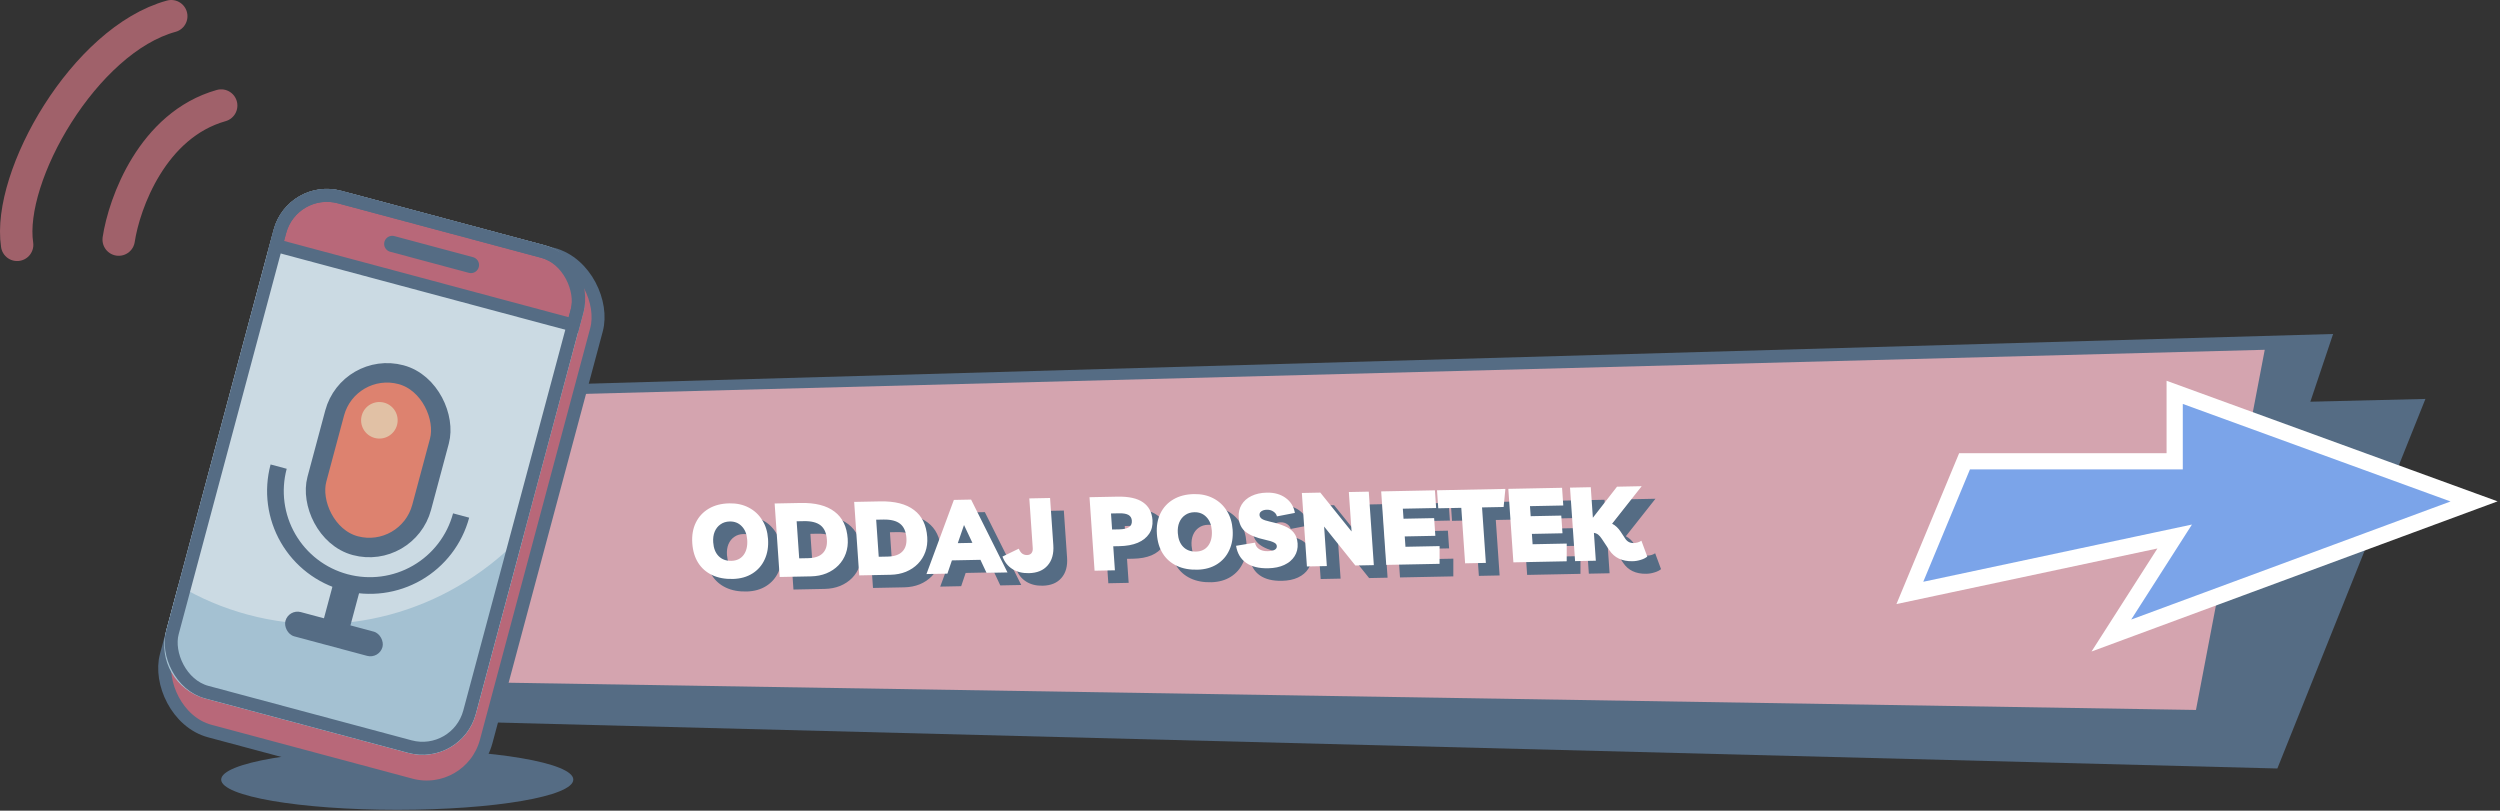
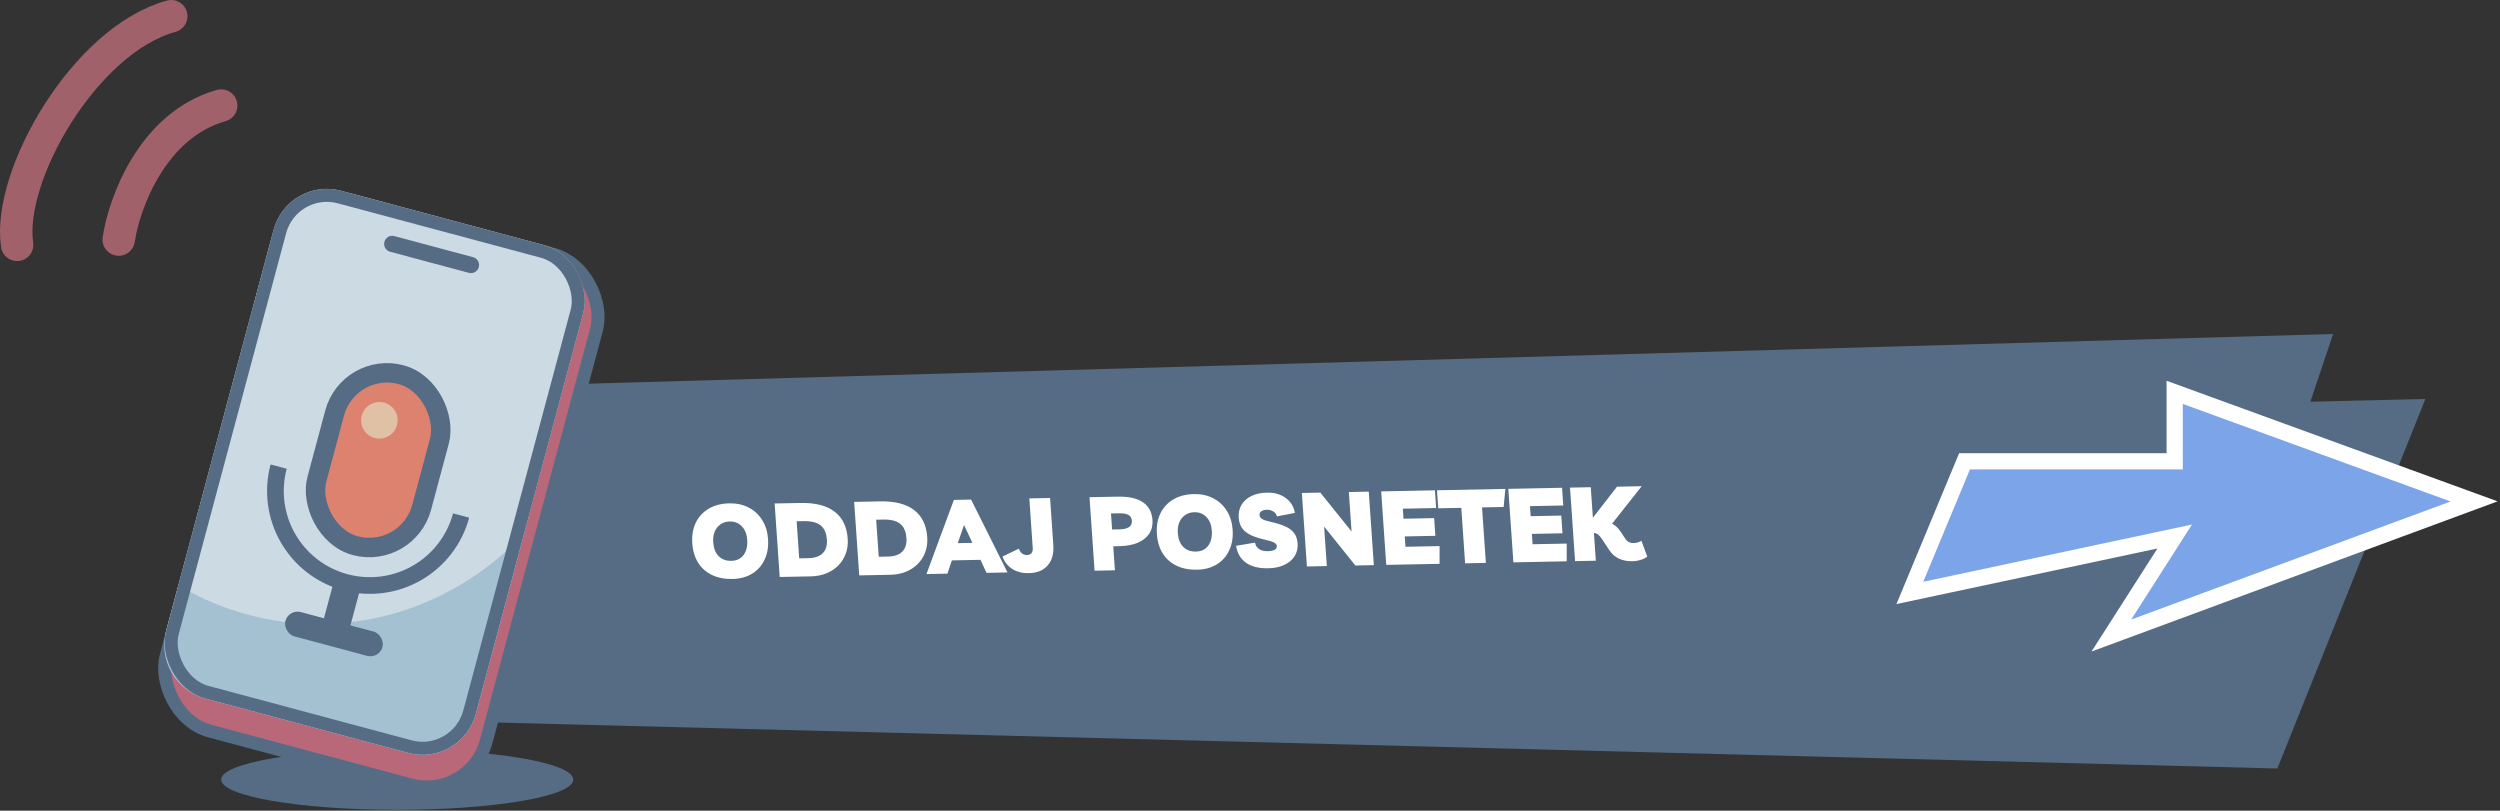
<svg xmlns="http://www.w3.org/2000/svg" width="771" height="250" viewBox="0 0 771 250" fill="none">
  <rect x="0" y="0" width="771" height="250" fill="#333333" stroke="none" />
  <ellipse cx="122.51" cy="240.425" rx="54.298" ry="9.32" fill="#556C84" />
  <path d="M702.337 237L112.444 221.779L77.937 139.027L748 123.031L702.337 237Z" fill="#556C84" />
  <path d="M678.233 225.948L144.733 209.528L113.525 120.256L719.53 103L678.233 225.948Z" fill="#556C84" />
-   <path d="M677.235 218.948L117.454 209.925L90.091 123.835L698.449 107.874L677.235 218.948Z" fill="#D4A4AF" />
  <rect x="90.201" y="56.885" width="102.164" height="169.429" rx="19" transform="rotate(15 90.201 56.885)" fill="#B86879" stroke="#556C84" stroke-width="4" />
  <rect x="88.787" y="54.435" width="98.871" height="162.083" rx="17" transform="rotate(15 88.787 54.435)" fill="#CBDAE3" />
-   <path d="M104.69 60.767L167.35 77.557C175.352 79.701 180.101 87.926 177.956 95.928L176.791 100.277L85.153 75.722L86.319 71.374C88.463 63.372 96.688 58.623 104.69 60.767Z" fill="#B86879" stroke="#556C84" stroke-width="4" />
  <path d="M120.971 75.225L145.237 81.727" stroke="#556C84" stroke-width="5" stroke-linecap="round" />
  <path fill-rule="evenodd" clip-rule="evenodd" d="M161.641 164.543C140.362 187.353 108.056 198.034 76.487 189.575C68.76 187.505 61.568 184.419 55.009 180.494L51.236 194.574C48.806 203.643 54.188 212.965 63.257 215.395L125.917 232.185C134.986 234.615 144.308 229.233 146.738 220.164L161.641 164.543Z" fill="#A4C1D2" />
  <rect x="90.201" y="56.885" width="94.871" height="158.083" rx="15" transform="rotate(15 90.201 56.885)" stroke="#556C84" stroke-width="4" />
  <rect x="107.531" y="111.226" width="33.451" height="54.586" rx="16.726" transform="rotate(15 107.531 111.226)" fill="#DD826F" stroke="#556C84" stroke-width="6" />
  <path d="M144.693 159.65C142.516 167.771 137.203 174.695 129.922 178.899C122.64 183.103 113.987 184.243 105.866 182.066C97.745 179.89 90.82 174.577 86.616 167.296C82.412 160.014 81.273 151.361 83.449 143.24L88.418 144.571C86.595 151.375 87.549 158.624 91.071 164.724C94.593 170.823 100.394 175.274 107.197 177.097C114.001 178.92 121.25 177.966 127.35 174.444C133.45 170.923 137.901 165.122 139.724 158.318L144.693 159.65Z" fill="#556C84" />
  <rect x="103.375" y="177.752" width="8.454" height="16.908" transform="rotate(15 103.375 177.752)" fill="#556C84" />
  <rect x="89.023" y="187.764" width="30.997" height="7.749" rx="3.875" transform="rotate(15 89.023 187.764)" fill="#556C84" />
  <circle cx="117.001" cy="129.62" r="5.636" transform="rotate(15 117.001 129.62)" fill="#E1C1A5" />
  <path d="M230.323 182.419C227.872 182.49 225.73 182.095 223.898 181.237C222.066 180.378 220.623 179.118 219.569 177.455C218.515 175.792 217.906 173.78 217.743 171.417C217.576 168.991 217.942 166.863 218.841 165.034C219.741 163.204 221.073 161.771 222.838 160.734C224.604 159.697 226.713 159.155 229.166 159.106C231.405 159.061 233.389 159.49 235.117 160.394C236.867 161.296 238.258 162.579 239.291 164.242C240.344 165.884 240.948 167.832 241.103 170.088C241.267 172.472 240.921 174.578 240.065 176.407C239.23 178.235 237.973 179.677 236.294 180.734C234.615 181.79 232.625 182.352 230.323 182.419ZM229.778 176.836C231.421 176.803 232.682 176.202 233.563 175.034C234.442 173.844 234.815 172.281 234.681 170.344C234.561 168.599 234.007 167.214 233.018 166.19C232.05 165.165 230.809 164.667 229.295 164.697C228.185 164.72 227.234 165.016 226.44 165.586C225.645 166.134 225.046 166.892 224.643 167.859C224.259 168.805 224.11 169.894 224.195 171.129C224.321 172.959 224.878 174.376 225.865 175.379C226.853 176.383 228.157 176.868 229.778 176.836ZM244.702 181.813L243.141 159.147L251.14 158.987C255.683 158.897 259.172 159.786 261.607 161.656C264.063 163.503 265.419 166.29 265.675 170.014C265.788 171.653 265.594 173.17 265.092 174.565C264.59 175.961 263.83 177.18 262.813 178.223C261.795 179.266 260.56 180.09 259.106 180.695C257.673 181.277 256.081 181.586 254.332 181.621L244.702 181.813ZM250.714 176.067L253.498 176.011C255.524 175.971 257.016 175.462 257.974 174.483C258.953 173.505 259.38 172.111 259.256 170.302C259.116 168.28 258.471 166.812 257.318 165.897C256.166 164.982 254.438 164.548 252.134 164.594L249.927 164.638L250.714 176.067ZM269.229 181.324L267.668 158.658L275.666 158.498C280.209 158.408 283.698 159.297 286.134 161.167C288.589 163.014 289.945 165.801 290.202 169.525C290.315 171.164 290.12 172.681 289.618 174.076C289.116 175.472 288.356 176.691 287.339 177.734C286.322 178.777 285.086 179.601 283.633 180.206C282.199 180.788 280.608 181.097 278.859 181.132L269.229 181.324ZM275.241 175.578L278.024 175.522C280.05 175.482 281.542 174.973 282.5 173.994C283.479 173.016 283.907 171.622 283.782 169.813C283.643 167.791 282.997 166.323 281.845 165.408C280.692 164.493 278.964 164.059 276.661 164.105L274.453 164.149L275.241 175.578ZM289.963 180.911L298.416 158.045L303.727 157.939L314.95 180.412L308.487 180.541L306.608 176.519L297.81 176.694L296.426 180.782L289.963 180.911ZM299.623 171.383L304.134 171.293L301.544 165.782L299.623 171.383ZM321.543 180.633C319.56 180.672 317.865 180.248 316.458 179.359C315.051 178.471 314.034 177.191 313.406 175.52L318.429 173.086C318.734 173.805 319.101 174.32 319.528 174.631C319.975 174.92 320.455 175.06 320.967 175.05C321.564 175.038 322.021 174.847 322.337 174.479C322.652 174.089 322.786 173.564 322.741 172.904L321.686 157.581L328.084 157.453L329.085 171.979C329.267 174.618 328.684 176.707 327.338 178.247C326.013 179.787 324.081 180.582 321.543 180.633ZM348.079 179.752L341.808 179.877L340.247 157.211L348.853 157.039C352.372 156.969 355.008 157.556 356.76 158.799C358.531 160.022 359.5 161.846 359.667 164.272C359.779 165.889 359.438 167.292 358.644 168.48C357.85 169.668 356.675 170.597 355.119 171.268C353.562 171.917 351.675 172.264 349.456 172.308L347.569 172.345L348.079 179.752ZM349.399 162.175L346.872 162.225L347.212 167.174L349.42 167.13C350.742 167.103 351.731 166.881 352.386 166.463C353.062 166.045 353.368 165.378 353.305 164.463C353.249 163.654 352.91 163.064 352.286 162.693C351.663 162.322 350.7 162.149 349.399 162.175ZM373.607 179.563C371.156 179.633 369.014 179.239 367.182 178.38C365.35 177.521 363.907 176.261 362.853 174.598C361.799 172.936 361.19 170.923 361.027 168.561C360.86 166.134 361.226 164.006 362.125 162.177C363.025 160.348 364.357 158.914 366.122 157.878C367.888 156.841 369.997 156.298 372.45 156.249C374.689 156.204 376.673 156.634 378.401 157.537C380.151 158.44 381.542 159.723 382.575 161.386C383.628 163.027 384.232 164.976 384.387 167.232C384.552 169.615 384.205 171.722 383.349 173.55C382.514 175.378 381.257 176.821 379.578 177.877C377.899 178.934 375.909 179.495 373.607 179.563ZM373.062 173.979C374.705 173.946 375.966 173.346 376.847 172.177C377.726 170.988 378.099 169.424 377.965 167.488C377.845 165.742 377.291 164.358 376.302 163.333C375.334 162.308 374.093 161.811 372.579 161.841C371.469 161.863 370.518 162.159 369.724 162.729C368.929 163.277 368.33 164.035 367.927 165.002C367.543 165.948 367.394 167.038 367.479 168.272C367.605 170.102 368.162 171.519 369.149 172.523C370.137 173.526 371.441 174.011 373.062 173.979ZM395.342 179.129C392.484 179.186 390.214 178.624 388.53 177.443C386.847 176.262 385.819 174.513 385.446 172.198L391.305 171.218C391.404 172.026 391.801 172.678 392.498 173.176C393.214 173.652 394.105 173.879 395.172 173.858C397.134 173.819 398.08 173.288 398.009 172.267C397.977 171.799 397.674 171.432 397.101 171.166C396.547 170.879 395.641 170.598 394.384 170.325C391.695 169.739 389.695 168.927 388.385 167.887C387.074 166.848 386.363 165.359 386.251 163.422C386.171 161.953 386.467 160.658 387.137 159.536C387.827 158.393 388.833 157.499 390.156 156.855C391.498 156.189 393.097 155.837 394.953 155.8C397.235 155.755 399.152 156.292 400.703 157.412C402.275 158.531 403.236 160.079 403.585 162.054L398.052 163.123C397.903 162.508 397.538 162.014 396.957 161.642C396.396 161.249 395.732 161.059 394.964 161.075C394.239 161.089 393.662 161.25 393.235 161.557C392.828 161.842 392.641 162.229 392.674 162.719C392.705 163.166 392.946 163.555 393.396 163.887C393.865 164.198 394.719 164.49 395.955 164.763C397.733 165.154 399.228 165.614 400.439 166.144C401.67 166.653 402.614 167.327 403.27 168.166C403.947 169.005 404.333 170.116 404.428 171.499C404.529 172.968 404.214 174.274 403.481 175.418C402.768 176.541 401.708 177.436 400.302 178.103C398.915 178.749 397.262 179.091 395.342 179.129ZM420.227 155.616L426.37 155.493L427.931 178.16L422.236 178.273L412.598 166.254L413.438 178.449L407.295 178.571L405.734 155.905L411.429 155.791L421.065 167.779L420.227 155.616ZM447.146 160.546L436.877 160.751L437.09 163.847L446.528 163.659L446.904 169.118L437.466 169.306L437.686 172.499L448.212 172.289L448.204 177.756L431.759 178.083L430.198 155.417L446.77 155.087L447.146 160.546ZM468.502 154.653L467.957 160.227L461.303 160.359L462.481 177.471L456.082 177.599L454.904 160.487L447.801 160.629L447.419 155.074L468.502 154.653ZM486.357 159.764L476.087 159.969L476.301 163.065L485.739 162.877L486.115 168.336L476.677 168.525L476.897 171.717L487.423 171.507L487.415 176.974L470.97 177.302L469.409 154.635L485.981 154.305L486.357 159.764ZM489.997 176.922L488.436 154.256L494.835 154.128L495.484 163.546L502.929 153.967L510.544 153.815L501.409 165.378C501.94 165.645 502.422 165.987 502.857 166.404C503.291 166.822 503.676 167.283 504.009 167.788L505.404 169.902C506.028 170.891 506.905 171.374 508.035 171.352C508.952 171.334 509.758 171.094 510.453 170.632L512.263 175.519C511.779 175.934 511.118 176.267 510.281 176.518C509.446 176.79 508.591 176.935 507.716 176.953C504.496 177.017 502.111 175.882 500.562 173.547L498.238 170.045C497.857 169.477 497.497 169.058 497.158 168.788C496.818 168.496 496.367 168.302 495.805 168.207L496.396 176.795L489.997 176.922Z" fill="#556C84" />
  <path d="M226.081 178.547C223.63 178.618 221.488 178.223 219.656 177.365C217.825 176.506 216.381 175.246 215.327 173.583C214.273 171.92 213.664 169.908 213.502 167.545C213.335 165.119 213.701 162.991 214.6 161.162C215.499 159.332 216.831 157.899 218.597 156.862C220.362 155.825 222.471 155.283 224.924 155.234C227.164 155.189 229.147 155.618 230.876 156.522C232.625 157.424 234.016 158.707 235.049 160.37C236.102 162.012 236.706 163.96 236.862 166.216C237.026 168.6 236.68 170.706 235.823 172.535C234.988 174.363 233.731 175.805 232.052 176.862C230.374 177.918 228.383 178.48 226.081 178.547ZM225.537 172.964C227.179 172.931 228.44 172.33 229.321 171.162C230.2 169.972 230.573 168.409 230.44 166.472C230.319 164.727 229.765 163.342 228.776 162.318C227.808 161.293 226.567 160.795 225.053 160.825C223.944 160.848 222.992 161.144 222.199 161.714C221.403 162.262 220.804 163.02 220.401 163.987C220.018 164.933 219.868 166.022 219.953 167.257C220.079 169.087 220.636 170.504 221.624 171.507C222.611 172.511 223.916 172.996 225.537 172.964ZM240.461 177.941L238.899 155.275L246.898 155.115C251.441 155.025 254.93 155.914 257.366 157.784C259.821 159.631 261.177 162.418 261.434 166.142C261.546 167.781 261.352 169.298 260.85 170.693C260.348 172.089 259.588 173.308 258.571 174.351C257.554 175.394 256.318 176.218 254.865 176.823C253.431 177.405 251.84 177.714 250.091 177.749L240.461 177.941ZM246.472 172.195L249.256 172.139C251.282 172.099 252.774 171.59 253.732 170.611C254.711 169.633 255.138 168.239 255.014 166.43C254.875 164.408 254.229 162.94 253.077 162.025C251.924 161.11 250.196 160.676 247.893 160.722L245.685 160.766L246.472 172.195ZM264.987 177.452L263.426 154.786L271.424 154.626C275.967 154.536 279.457 155.425 281.892 157.295C284.347 159.142 285.703 161.929 285.96 165.653C286.073 167.292 285.878 168.809 285.376 170.204C284.874 171.6 284.115 172.819 283.097 173.862C282.08 174.905 280.844 175.729 279.391 176.334C277.957 176.916 276.366 177.225 274.617 177.26L264.987 177.452ZM270.999 171.706L273.782 171.65C275.809 171.61 277.301 171.101 278.258 170.122C279.238 169.144 279.665 167.75 279.54 165.941C279.401 163.919 278.755 162.451 277.603 161.536C276.451 160.621 274.723 160.187 272.419 160.233L270.212 160.277L270.999 171.706ZM285.721 177.039L294.174 154.173L299.485 154.067L310.708 176.54L304.246 176.669L302.367 172.647L293.568 172.822L292.184 176.91L285.721 177.039ZM295.381 167.511L299.892 167.421L297.302 161.91L295.381 167.511ZM317.302 176.761C315.318 176.8 313.623 176.376 312.216 175.487C310.809 174.599 309.792 173.319 309.164 171.648L314.187 169.214C314.493 169.933 314.859 170.448 315.286 170.759C315.733 171.048 316.213 171.188 316.725 171.178C317.322 171.166 317.779 170.975 318.095 170.607C318.41 170.217 318.545 169.692 318.499 169.032L317.444 153.709L323.843 153.581L324.843 168.107C325.025 170.746 324.443 172.835 323.096 174.375C321.771 175.915 319.84 176.71 317.302 176.761ZM343.837 175.88L337.566 176.005L336.005 153.339L344.611 153.167C348.131 153.097 350.766 153.684 352.518 154.927C354.289 156.15 355.259 157.974 355.426 160.4C355.537 162.017 355.196 163.42 354.402 164.608C353.608 165.796 352.433 166.725 350.878 167.396C349.321 168.045 347.433 168.392 345.215 168.436L343.327 168.473L343.837 175.88ZM345.157 158.303L342.63 158.353L342.971 163.302L345.178 163.258C346.501 163.231 347.489 163.009 348.144 162.591C348.82 162.173 349.126 161.506 349.063 160.591C349.008 159.782 348.668 159.192 348.044 158.821C347.421 158.45 346.459 158.277 345.157 158.303ZM369.365 175.691C366.914 175.761 364.772 175.367 362.94 174.508C361.109 173.649 359.665 172.389 358.611 170.726C357.557 169.063 356.948 167.051 356.786 164.689C356.619 162.262 356.985 160.134 357.884 158.305C358.783 156.476 360.115 155.042 361.881 154.006C363.646 152.969 365.755 152.426 368.208 152.377C370.448 152.332 372.431 152.762 374.16 153.665C375.909 154.568 377.3 155.851 378.333 157.514C379.386 159.155 379.99 161.104 380.146 163.36C380.31 165.743 379.964 167.85 379.107 169.678C378.272 171.506 377.015 172.949 375.336 174.005C373.658 175.062 371.667 175.623 369.365 175.691ZM368.821 170.107C370.463 170.074 371.724 169.474 372.605 168.305C373.484 167.116 373.857 165.552 373.724 163.616C373.604 161.87 373.049 160.486 372.06 159.461C371.092 158.436 369.851 157.939 368.337 157.969C367.228 157.991 366.276 158.287 365.483 158.857C364.687 159.405 364.088 160.163 363.685 161.13C363.302 162.076 363.152 163.166 363.237 164.4C363.363 166.23 363.92 167.647 364.908 168.651C365.895 169.654 367.2 170.139 368.821 170.107ZM391.101 175.257C388.243 175.314 385.972 174.752 384.289 173.571C382.606 172.39 381.577 170.641 381.204 168.326L387.064 167.346C387.162 168.154 387.559 168.806 388.256 169.304C388.972 169.78 389.863 170.007 390.93 169.986C392.892 169.947 393.838 169.416 393.768 168.395C393.736 167.927 393.433 167.56 392.859 167.294C392.305 167.007 391.4 166.726 390.142 166.453C387.453 165.867 385.454 165.055 384.143 164.015C382.833 162.976 382.122 161.487 382.009 159.55C381.93 158.081 382.225 156.786 382.895 155.664C383.585 154.521 384.592 153.627 385.914 152.983C387.257 152.317 388.856 151.965 390.711 151.928C392.994 151.883 394.91 152.42 396.461 153.54C398.033 154.659 398.994 156.207 399.344 158.182L393.811 159.251C393.662 158.636 393.297 158.142 392.716 157.77C392.155 157.377 391.49 157.187 390.722 157.203C389.997 157.217 389.421 157.378 388.993 157.685C388.586 157.97 388.399 158.357 388.433 158.847C388.463 159.294 388.704 159.683 389.154 160.015C389.624 160.326 390.477 160.618 391.713 160.891C393.491 161.282 394.986 161.742 396.197 162.272C397.428 162.781 398.372 163.455 399.028 164.294C399.705 165.133 400.091 166.244 400.187 167.627C400.288 169.096 399.972 170.402 399.239 171.546C398.526 172.669 397.466 173.564 396.06 174.231C394.673 174.877 393.02 175.219 391.101 175.257ZM415.985 151.744L422.128 151.621L423.689 174.288L417.994 174.401L408.356 162.382L409.196 174.577L403.053 174.699L401.492 152.033L407.187 151.919L416.823 163.907L415.985 151.744ZM442.905 156.674L432.635 156.879L432.848 159.975L442.286 159.787L442.662 165.246L433.224 165.434L433.444 168.627L443.97 168.417L443.962 173.884L427.517 174.211L425.956 151.545L442.529 151.215L442.905 156.674ZM464.261 150.781L463.715 156.355L457.061 156.487L458.239 173.599L451.841 173.727L450.662 156.615L443.559 156.757L443.177 151.202L464.261 150.781ZM482.116 155.892L471.846 156.097L472.059 159.193L481.497 159.005L481.873 164.464L472.435 164.653L472.655 167.845L483.181 167.635L483.173 173.102L466.728 173.43L465.167 150.763L481.74 150.433L482.116 155.892ZM485.756 173.05L484.194 150.384L490.593 150.256L491.242 159.674L498.688 150.095L506.302 149.943L497.167 161.506C497.698 161.773 498.181 162.115 498.615 162.532C499.05 162.95 499.434 163.411 499.768 163.916L501.163 166.03C501.786 167.019 502.663 167.502 503.794 167.48C504.711 167.462 505.517 167.222 506.211 166.76L508.021 171.647C507.537 172.062 506.877 172.395 506.04 172.646C505.204 172.918 504.349 173.063 503.475 173.081C500.254 173.145 497.869 172.01 496.32 169.675L493.996 166.173C493.615 165.605 493.255 165.186 492.916 164.915C492.576 164.624 492.125 164.43 491.563 164.335L492.154 172.923L485.756 173.05Z" fill="white" />
  <path d="M36.606 73.885C38.305 62.604 47.005 38.544 68.212 32.554" stroke="#A0616A" stroke-width="10" stroke-linecap="round" />
  <path d="M5.282 75.506C2.114 54.319 26.106 12.294 52.814 5" stroke="#A0616A" stroke-width="10" stroke-linecap="round" />
  <path d="M670.673 142.263H605.867L589 182.856L670.673 165.459L651.143 196L763 154.634L670.673 121V142.263Z" fill="#7BA4E9" stroke="white" stroke-width="5" />
</svg>